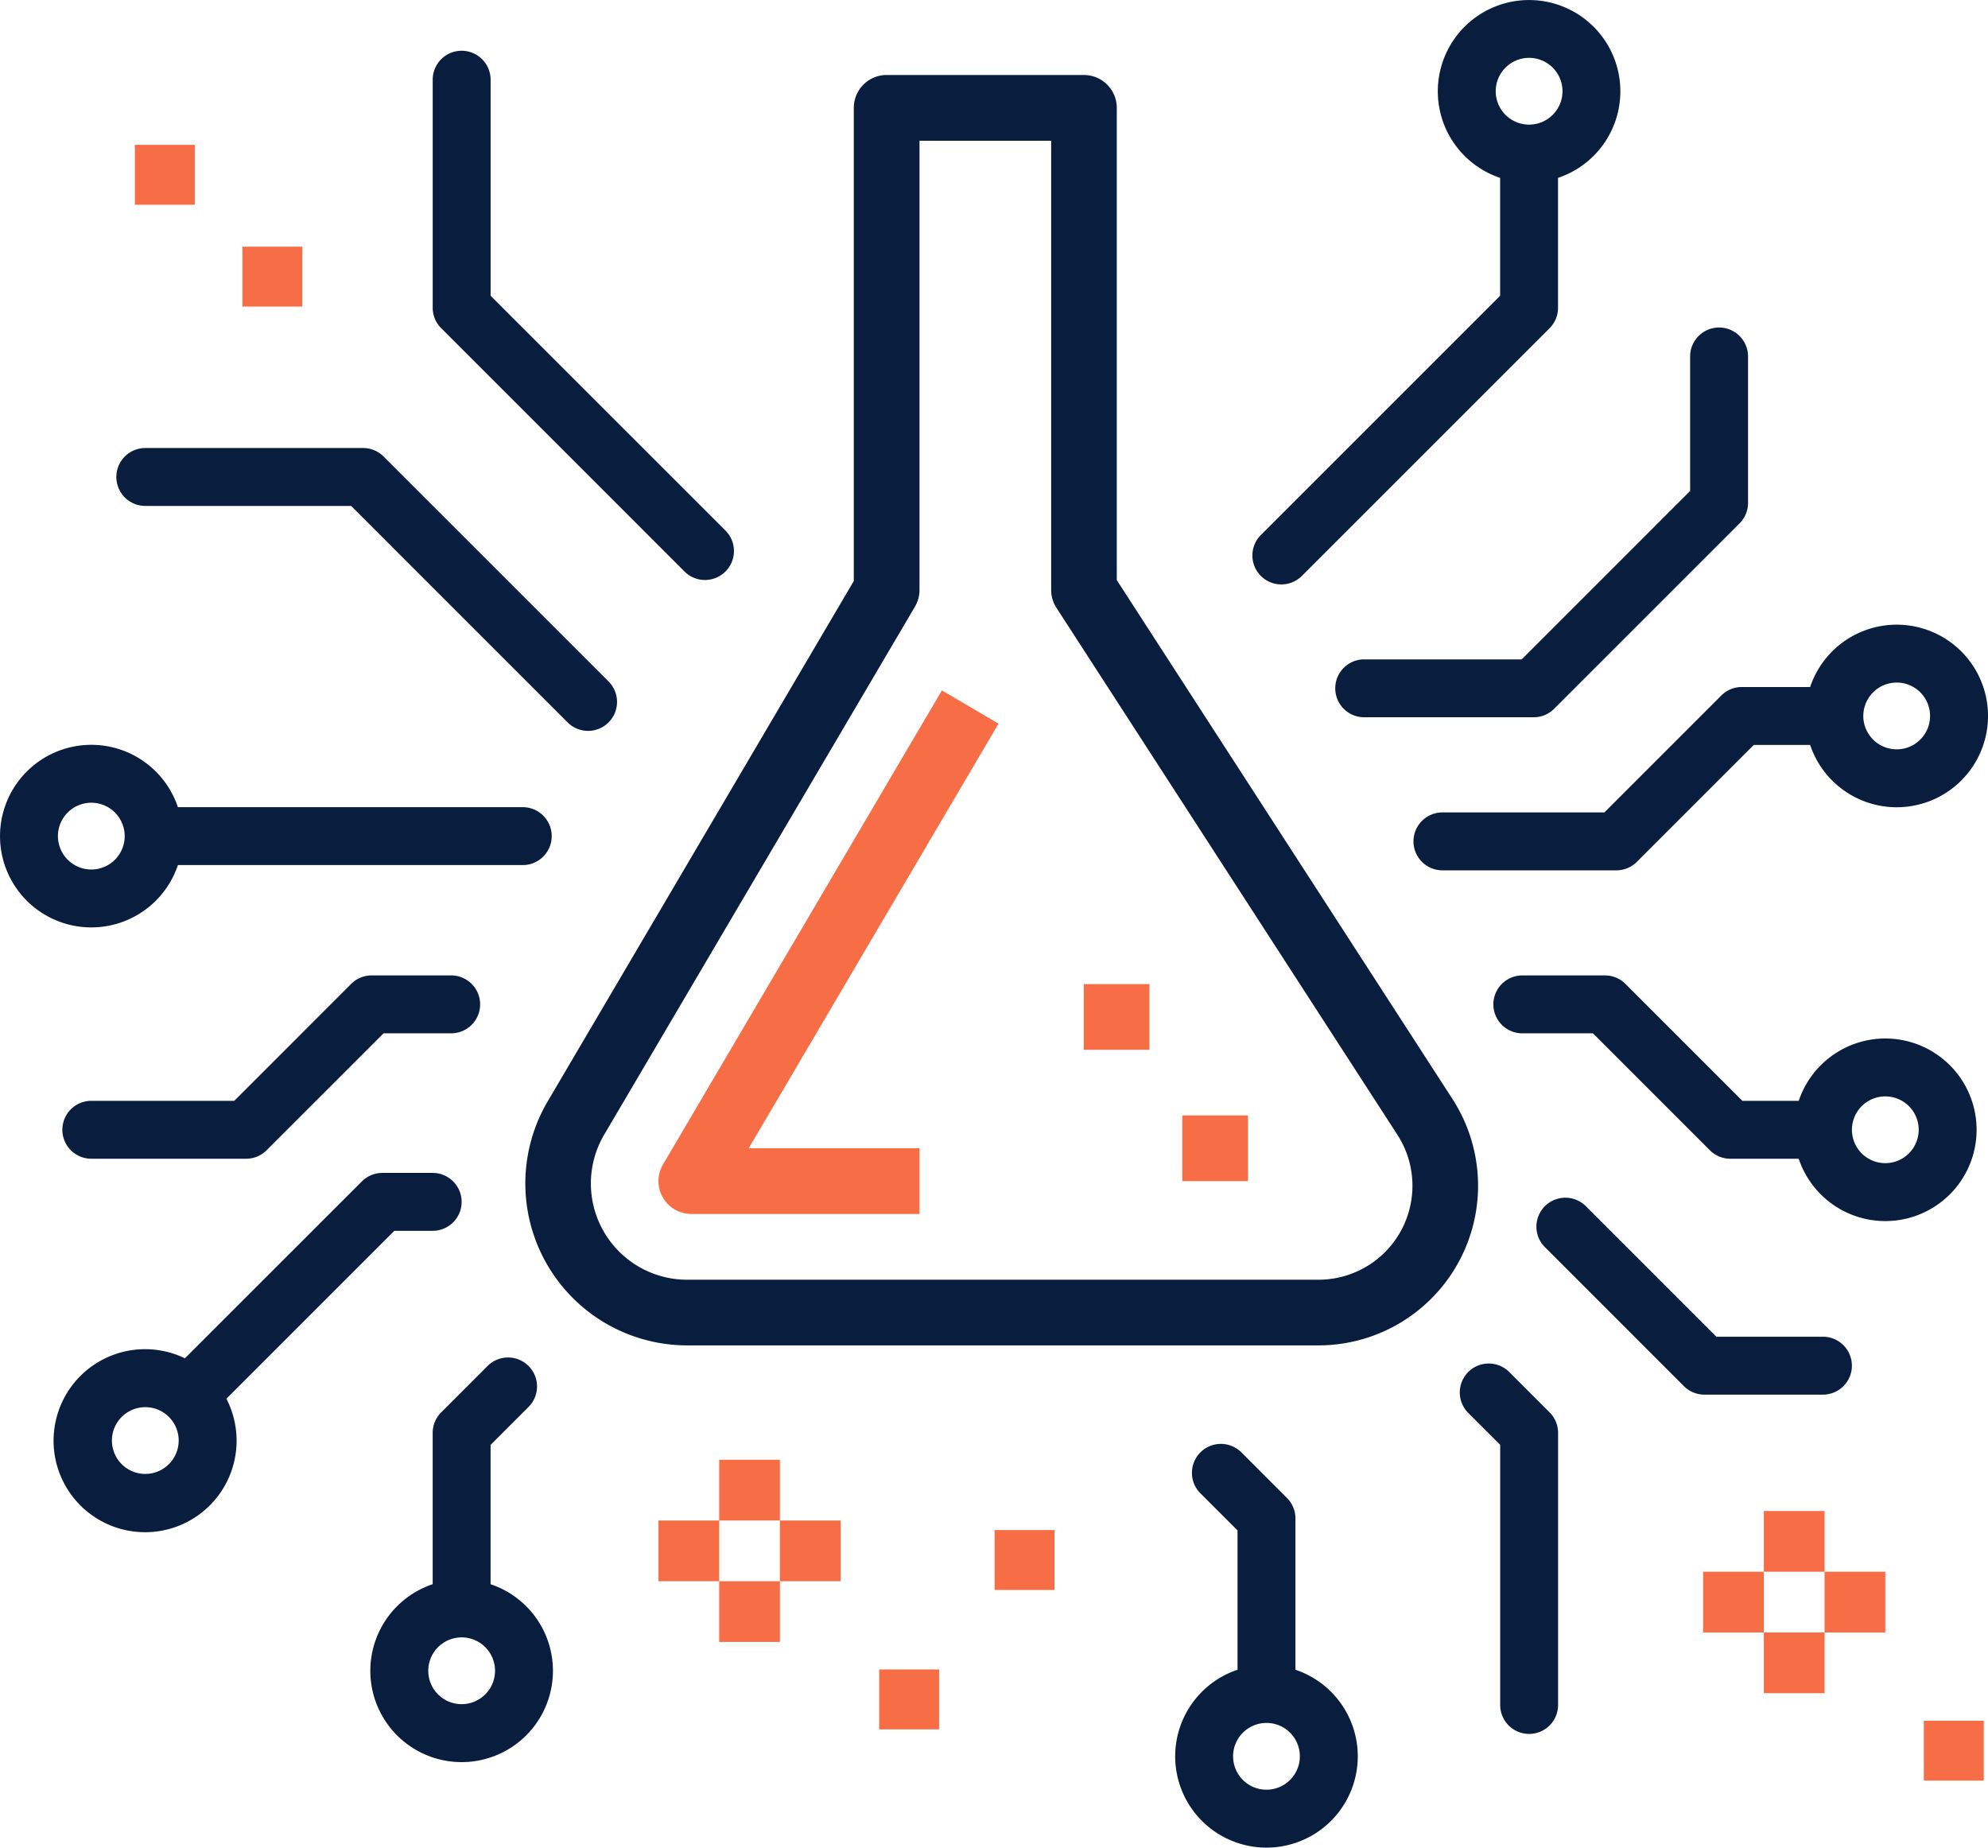
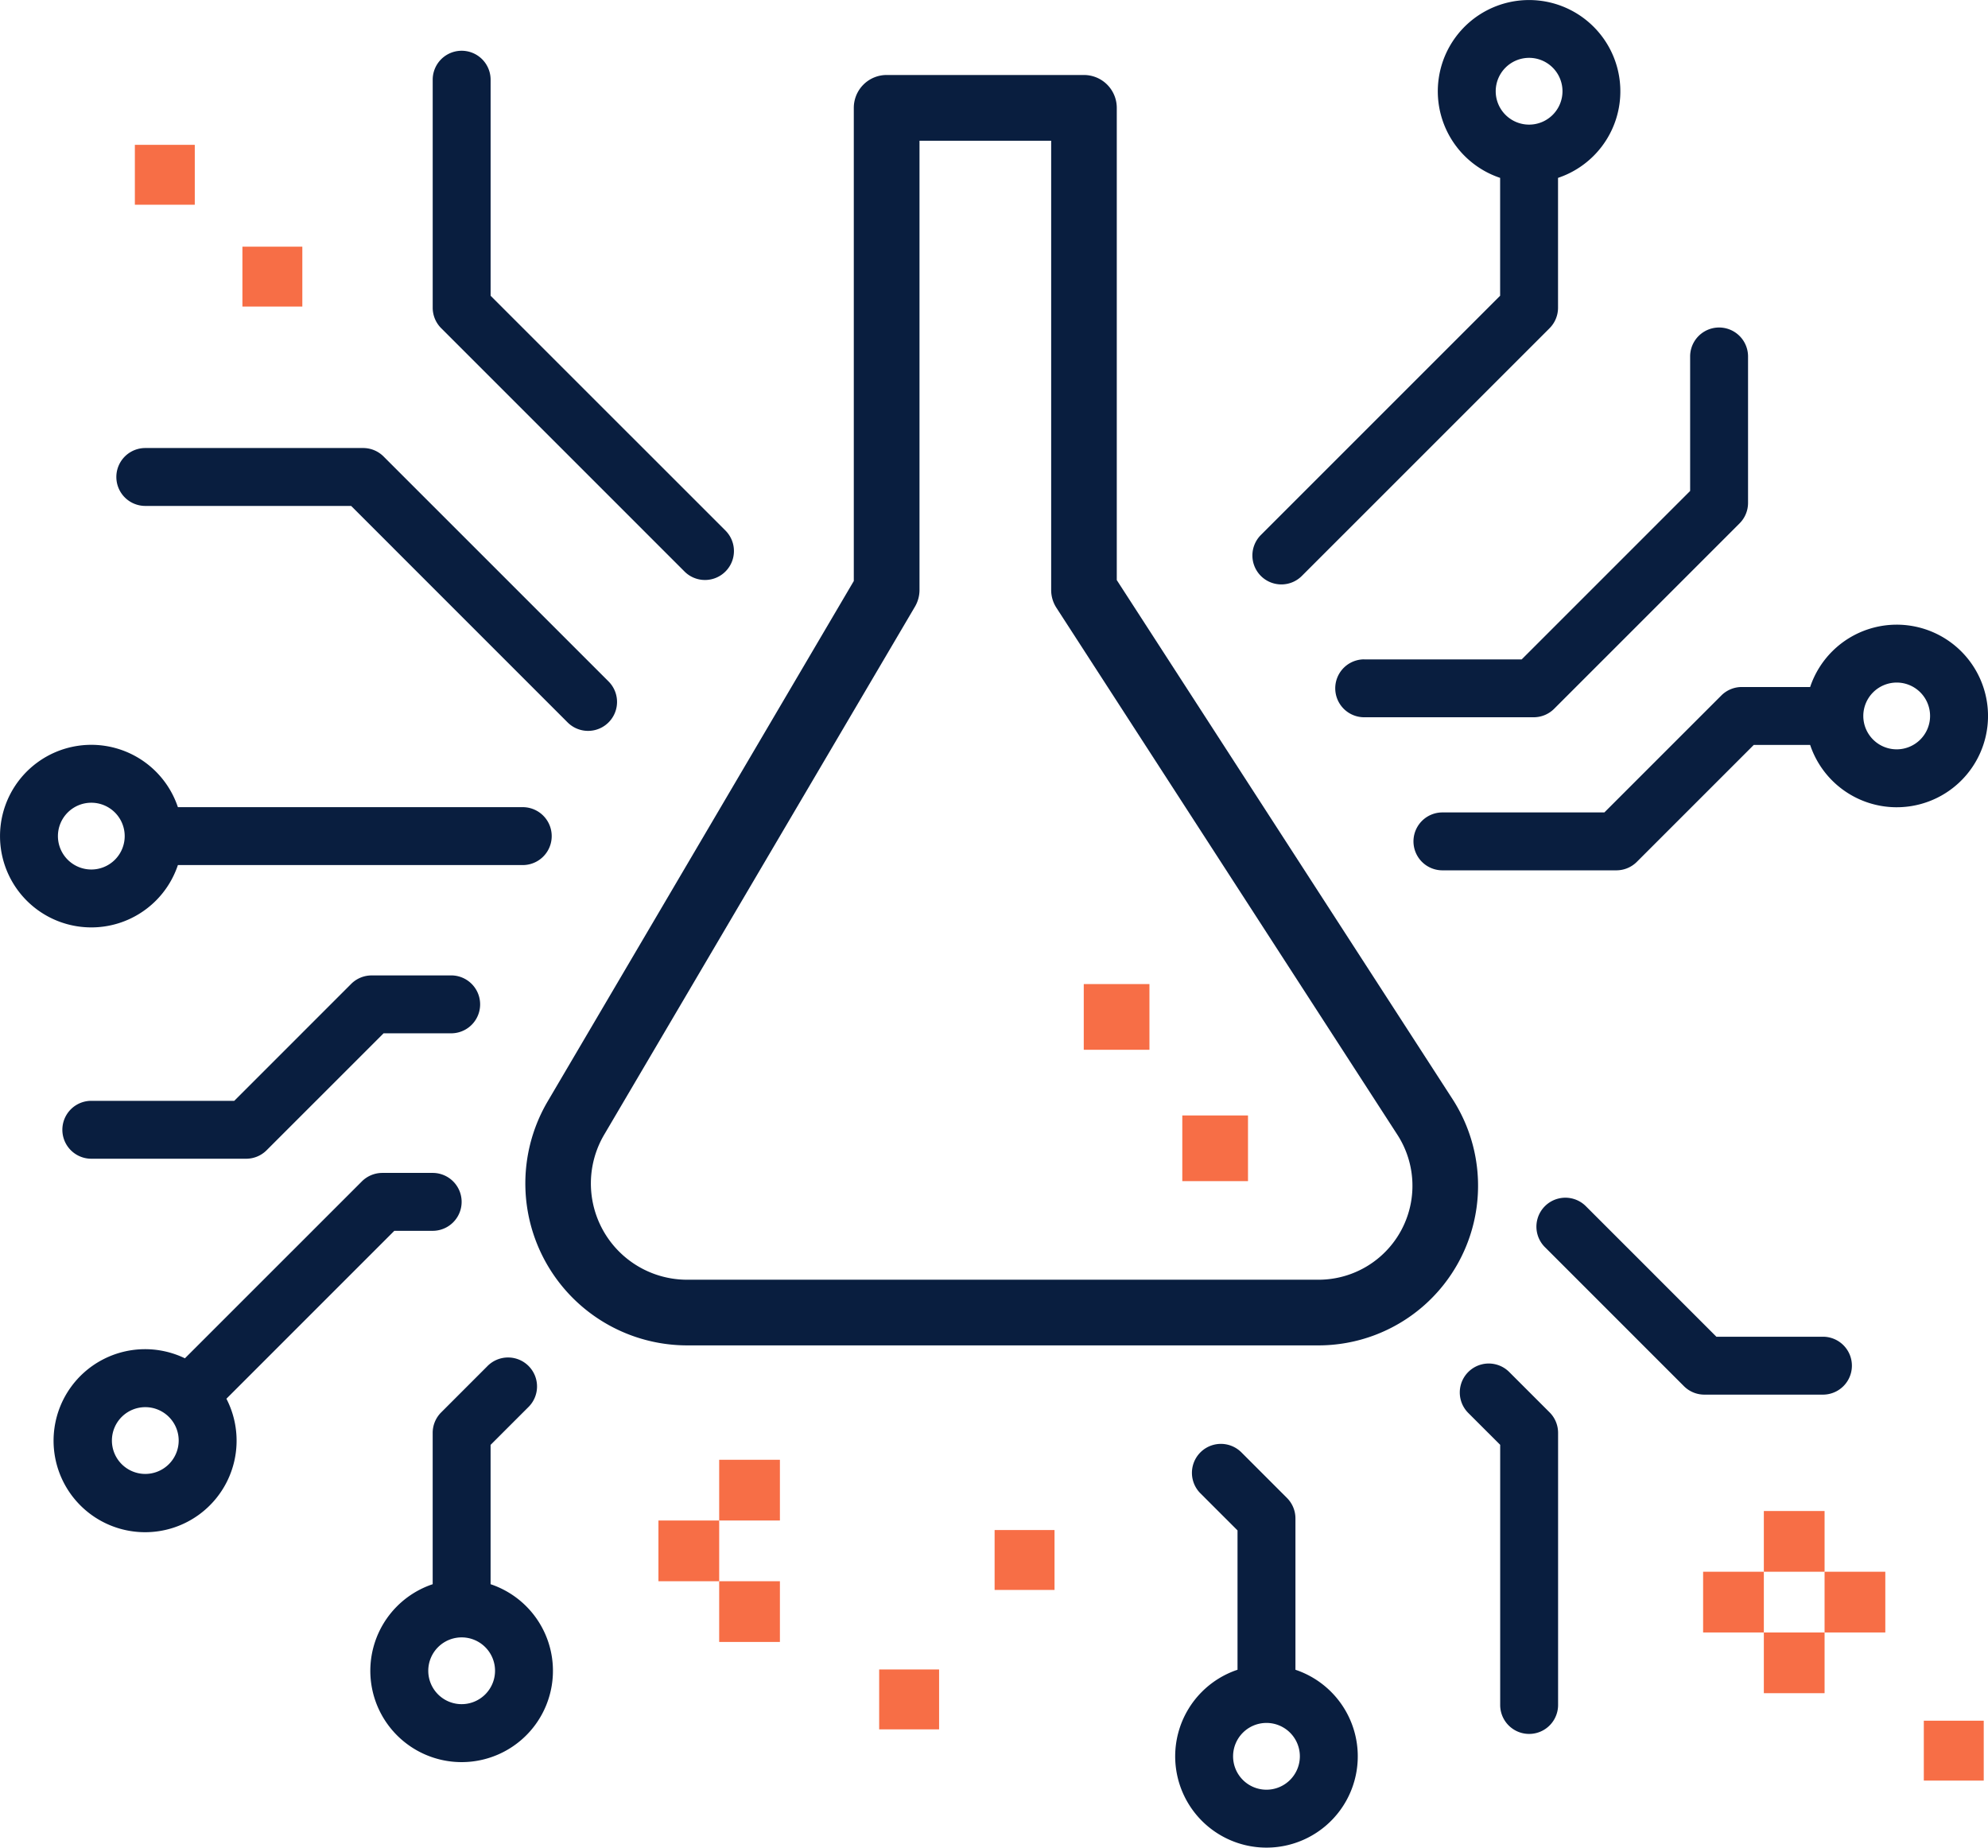
<svg xmlns="http://www.w3.org/2000/svg" width="107.596" height="100" viewBox="0 0 107.596 100">
  <g id="health-effects" transform="translate(-4186.517 -1238.197)">
    <path id="Path_1566" data-name="Path 1566" d="M4318.215,1319.627h-34.163a8.765,8.765,0,0,1-7.554-13.209l16.567-28.163v-25.609a1.778,1.778,0,0,1,1.777-1.778h10.678a1.778,1.778,0,0,1,1.778,1.778v25.56l18.17,28.088a8.642,8.642,0,0,1-7.255,13.333Zm-21.594-65.2v24.315a1.783,1.783,0,0,1-.245.9l-16.821,28.58a5.209,5.209,0,0,0,4.5,7.851h34.163a5.085,5.085,0,0,0,4.267-7.847l-18.453-28.52a1.769,1.769,0,0,1-.285-.965v-24.315Z" transform="translate(-60.338 -8.612)" fill="#091e3f" />
-     <path id="Path_1567" data-name="Path 1567" d="M4311.907,1383.2h-12.35a1.778,1.778,0,0,1-1.534-2.679l15.095-25.658,3.065,1.8-13.52,22.981h9.244Z" transform="translate(-75.623 -79.299)" fill="#f76e46" />
    <path id="Path_1568" data-name="Path 1568" d="M4386.291,1426.684h3.556v3.555h-3.556Z" transform="translate(-135.785 -128.114)" fill="#f76e46" />
    <path id="Path_1569" data-name="Path 1569" d="M4369.641,1404.483h3.555v3.556h-3.555Z" transform="translate(-124.468 -113.024)" fill="#f76e46" />
    <g id="Group_636" data-name="Group 636" transform="translate(4186.517 1238.197)">
      <rect id="Rectangle_231" data-name="Rectangle 231" width="3.243" height="3.242" transform="translate(13.12 13.351)" fill="#f76e46" />
      <rect id="Rectangle_232" data-name="Rectangle 232" width="3.243" height="3.242" transform="translate(7.299 7.839)" fill="#f76e46" />
      <rect id="Rectangle_233" data-name="Rectangle 233" width="3.243" height="3.242" transform="translate(104.122 93.131)" fill="#f76e46" />
      <g id="Group_633" data-name="Group 633">
        <path id="Path_1570" data-name="Path 1570" d="M4443.126,1347.126a1.567,1.567,0,0,0-1.108.459l-6.329,6.329h-8.765a1.567,1.567,0,0,0,0,3.134h9.414a1.568,1.568,0,0,0,1.108-.459l6.329-6.329h3.051a4.941,4.941,0,1,0,0-3.134Zm8.385-.241a1.807,1.807,0,1,1-1.808,1.808,1.81,1.81,0,0,1,1.808-1.808Zm0,0" transform="translate(-4348.856 -1309.942)" fill="#091e3f" />
-         <path id="Path_1571" data-name="Path 1571" d="M4460.066,1406.434a4.947,4.947,0,0,0-4.685,3.374h-3.051l-6.329-6.329a1.564,1.564,0,0,0-1.107-.458h-4.474a1.567,1.567,0,1,0,0,3.134h3.825l6.327,6.328a1.565,1.565,0,0,0,1.108.46h3.7a4.941,4.941,0,1,0,4.685-6.508Zm0,6.748a1.807,1.807,0,1,1,1.807-1.807,1.809,1.809,0,0,1-1.807,1.807Zm0,0" transform="translate(-4358.028 -1350.227)" fill="#091e3f" />
        <path id="Path_1572" data-name="Path 1572" d="M4218.1,1403.021h-4.308a1.567,1.567,0,0,0-1.108.458l-6.329,6.329h-7.736a1.567,1.567,0,0,0,0,3.134H4207a1.562,1.562,0,0,0,1.108-.46l6.329-6.328h3.659a1.567,1.567,0,1,0,0-3.134Zm0,0" transform="translate(-4193.677 -1350.227)" fill="#091e3f" />
        <path id="Path_1573" data-name="Path 1573" d="M4207.741,1317.036h11.141l11.715,11.716a1.567,1.567,0,0,0,2.217-2.216l-12.175-12.174a1.565,1.565,0,0,0-1.108-.46h-11.79a1.567,1.567,0,0,0,0,3.134Zm0,0" transform="translate(-4199.877 -1289.653)" fill="#091e3f" />
        <path id="Path_1574" data-name="Path 1574" d="M4196.145,1370.561h18.665a1.567,1.567,0,1,0,0-3.134h-18.665a4.941,4.941,0,1,0,0,3.134Zm-6.493-1.567a1.807,1.807,0,1,1,1.807,1.807,1.809,1.809,0,0,1-1.807-1.807Zm0,0" transform="translate(-4186.517 -1323.74)" fill="#091e3f" />
        <path id="Path_1575" data-name="Path 1575" d="M4255.417,1468.113l-2.488,2.489a1.565,1.565,0,0,0-.46,1.108v8.192a4.942,4.942,0,1,0,3.134,0v-7.542l2.031-2.03a1.568,1.568,0,1,0-2.217-2.217Zm-1.38,18.281a1.807,1.807,0,1,1,1.807-1.807,1.809,1.809,0,0,1-1.807,1.807Zm0,0" transform="translate(-4229.051 -1394.158)" fill="#091e3f" />
        <path id="Path_1576" data-name="Path 1576" d="M4388.648,1482.569a1.568,1.568,0,0,0-2.217,2.217l2.031,2.03v7.542a4.941,4.941,0,1,0,3.135,0v-8.192a1.568,1.568,0,0,0-.46-1.108l-2.488-2.489Zm1.381,18.281a1.807,1.807,0,1,1,1.807-1.807,1.809,1.809,0,0,1-1.807,1.807Zm0,0" transform="translate(-4321.484 -1403.984)" fill="#091e3f" />
        <path id="Path_1577" data-name="Path 1577" d="M4435.857,1469.062a1.567,1.567,0,1,0-2.216,2.217l1.727,1.726v14.079a1.567,1.567,0,1,0,3.134,0v-14.729a1.565,1.565,0,0,0-.46-1.108Zm0,0" transform="translate(-4354.174 -1394.804)" fill="#091e3f" />
        <path id="Path_1578" data-name="Path 1578" d="M4399.707,1269.828a1.563,1.563,0,0,0,1.108-.459l13.408-13.408a1.567,1.567,0,0,0,.458-1.108v-7.029a4.94,4.94,0,1,0-3.134,0v6.38l-12.949,12.949a1.567,1.567,0,0,0,1.108,2.675Zm13.408-28.5a1.807,1.807,0,1,1-1.807,1.807,1.809,1.809,0,0,1,1.807-1.807Zm0,0" transform="translate(-4330.356 -1238.197)" fill="#091e3f" />
        <path id="Path_1579" data-name="Path 1579" d="M4262.763,1260.033V1248.34a1.567,1.567,0,1,0-3.134,0v12.342a1.569,1.569,0,0,0,.46,1.108l13.168,13.168a1.567,1.567,0,0,0,2.217-2.216Zm0,0" transform="translate(-4236.21 -1244.026)" fill="#091e3f" />
        <path id="Path_1580" data-name="Path 1580" d="M4413.7,1311.494a1.567,1.567,0,1,0,0,3.134h9.173a1.57,1.57,0,0,0,1.108-.459l10.036-10.036a1.567,1.567,0,0,0,.458-1.108V1295.1a1.567,1.567,0,1,0-3.134,0v7.279l-9.118,9.118H4413.7Zm0,0" transform="translate(-4339.866 -1275.807)" fill="#091e3f" />
        <path id="Path_1581" data-name="Path 1581" d="M4461.638,1448.106h-5.768l-7.064-7.065a1.567,1.567,0,1,0-2.217,2.216l7.524,7.524a1.564,1.564,0,0,0,1.108.459h6.417a1.567,1.567,0,0,0,0-3.134Zm0,0" transform="translate(-4362.975 -1375.757)" fill="#091e3f" />
        <path id="Path_1582" data-name="Path 1582" d="M4214.058,1439.525h2.076a1.567,1.567,0,1,0,0-3.134h-2.725a1.57,1.57,0,0,0-1.108.459l-9.577,9.575a4.953,4.953,0,1,0,2.246,2.188Zm-13.479,13.158a1.807,1.807,0,1,1,1.808-1.807,1.809,1.809,0,0,1-1.808,1.807Zm0,0" transform="translate(-4192.716 -1372.908)" fill="#091e3f" />
      </g>
      <g id="Group_634" data-name="Group 634" transform="translate(92.177 81.782)">
        <rect id="Rectangle_234" data-name="Rectangle 234" width="3.287" height="3.287" transform="translate(3.287)" fill="#f76e46" />
        <rect id="Rectangle_235" data-name="Rectangle 235" width="3.287" height="3.287" transform="translate(6.574 3.287)" fill="#f76e46" />
        <rect id="Rectangle_236" data-name="Rectangle 236" width="3.287" height="3.287" transform="translate(0 3.287)" fill="#f76e46" />
        <rect id="Rectangle_237" data-name="Rectangle 237" width="3.287" height="3.286" transform="translate(3.287 6.574)" fill="#f76e46" />
      </g>
      <rect id="Rectangle_238" data-name="Rectangle 238" width="3.243" height="3.242" transform="translate(47.583 90.358)" fill="#f76e46" />
      <rect id="Rectangle_239" data-name="Rectangle 239" width="3.243" height="3.242" transform="translate(53.831 82.812)" fill="#f76e46" />
      <g id="Group_635" data-name="Group 635" transform="translate(35.637 79.009)">
        <rect id="Rectangle_240" data-name="Rectangle 240" width="3.287" height="3.287" transform="translate(3.287)" fill="#f76e46" />
-         <rect id="Rectangle_241" data-name="Rectangle 241" width="3.287" height="3.287" transform="translate(6.574 3.287)" fill="#f76e46" />
        <rect id="Rectangle_242" data-name="Rectangle 242" width="3.287" height="3.287" transform="translate(0 3.287)" fill="#f76e46" />
        <rect id="Rectangle_243" data-name="Rectangle 243" width="3.287" height="3.286" transform="translate(3.287 6.574)" fill="#f76e46" />
      </g>
    </g>
  </g>
</svg>